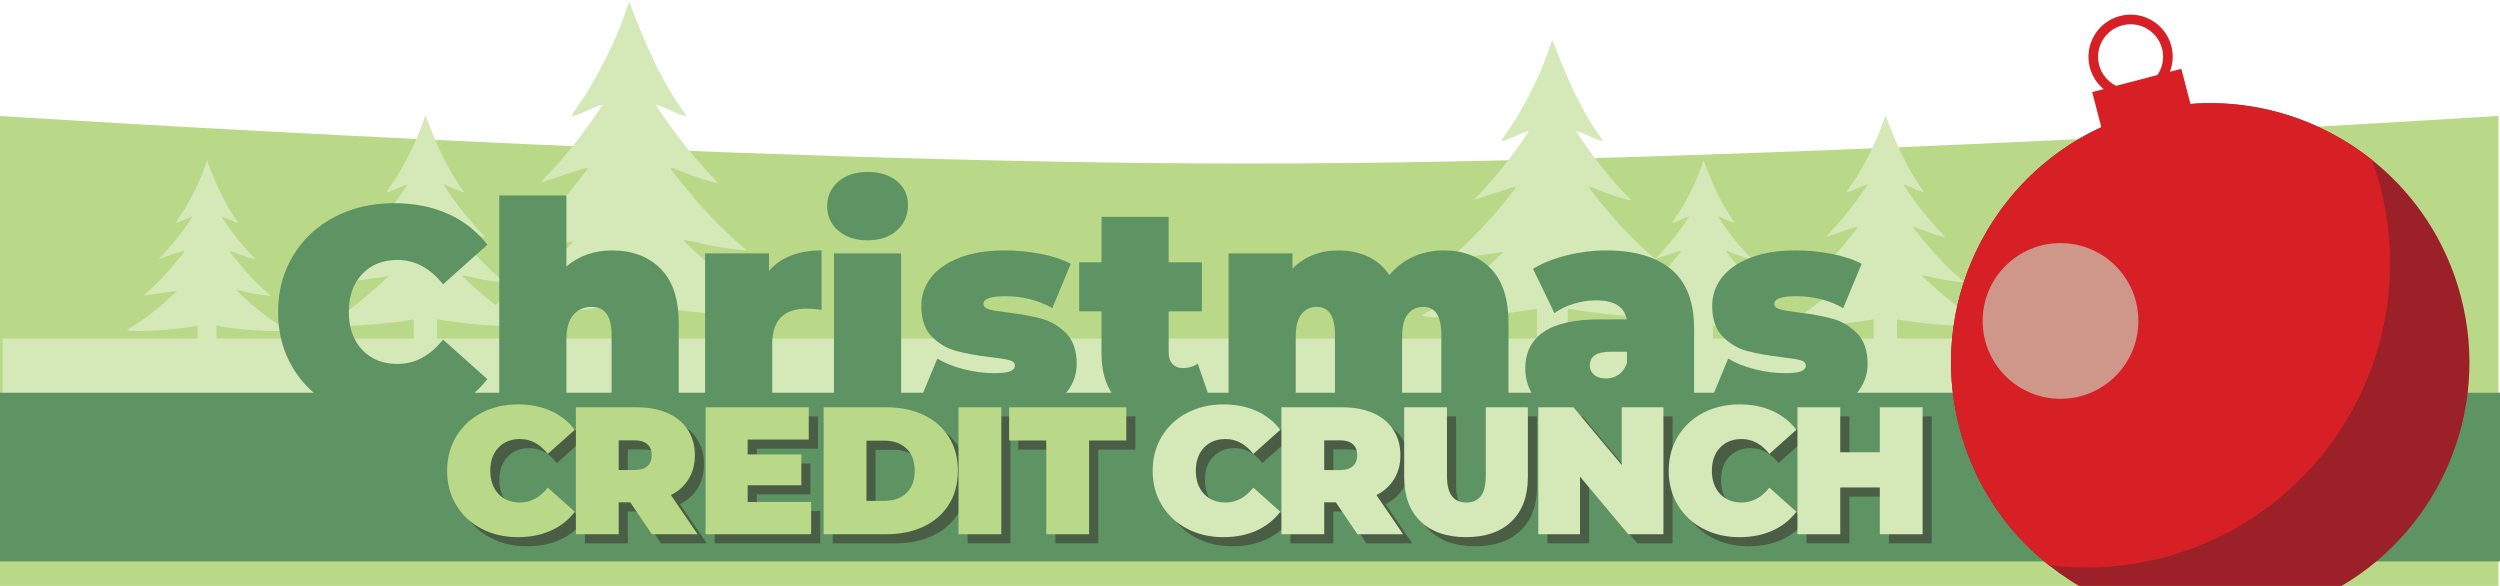
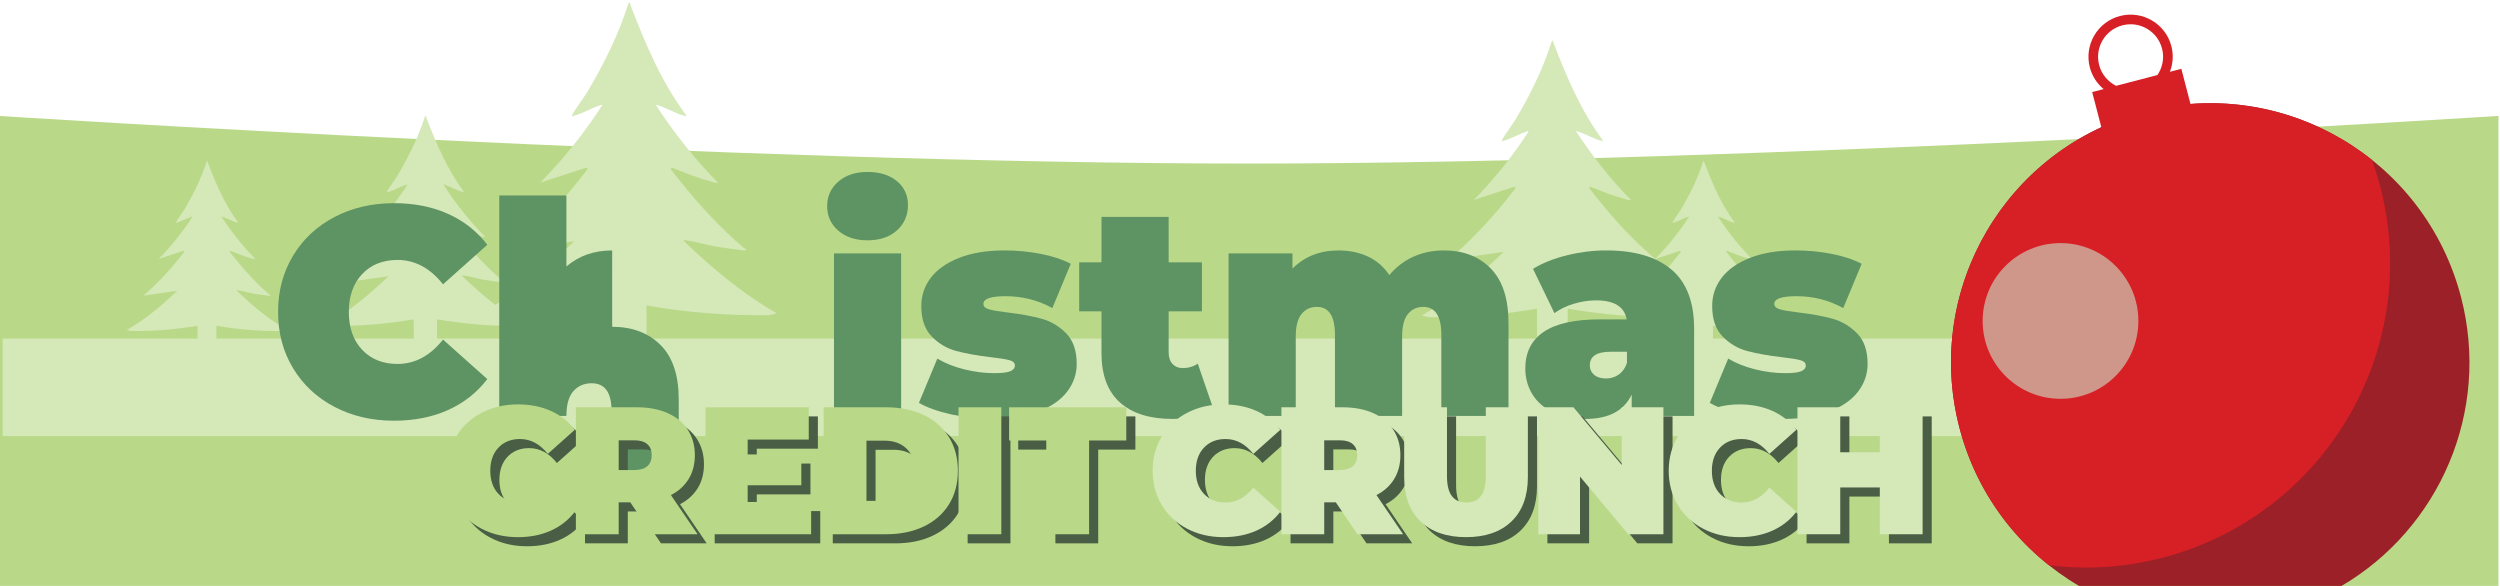
<svg xmlns="http://www.w3.org/2000/svg" viewBox="0 0 1920 450" version="1.1" id="Layer_1">
  <defs>
    <style>
      .st0 {
        fill: #d71f26;
      }

      .st1 {
        fill: #5e9363;
      }

      .st2 {
        fill: #495e45;
      }

      .st3 {
        fill: #ce9789;
      }

      .st4 {
        fill: #9b2027;
      }

      .st5 {
        fill: #b9d989;
      }

      .st6 {
        fill: #d5e8b8;
      }
    </style>
  </defs>
  <path d="M1918.83,450H-1.17V89.01s566.17,36.6,960,36.6,960-36.6,960-36.6v360.99Z" class="st5" />
  <path d="M317.75,245.24c-20.78,3.61-41.84,5.3-62.94,4.99l-4.2-1.01c17.57-10.02,33.18-23.13,47.74-37.07l-31.83,4.49c14.32-12.59,27.27-26.58,38.79-41.79l-.73-.73-23.63,7.7c11.88-12.18,22.6-25.49,31.83-39.8-.25-.67-.99-.03-1.39.1-4.24,1.31-8.83,4.17-13.17,5.24-.39.1-1.28.89-.85-.35.7-2.04,6.09-9.12,7.66-11.74,8.7-14.57,16.33-29.98,21.44-46.22,1.09-.22.63.47.87,1.1,7.78,20.18,15.78,39.27,28.72,56.86.1,1.3-.2.51-.85.35-4.47-1.11-8.81-3.9-13.17-5.24-.4-.12-1.15-.77-1.39-.1,9.29,14.25,19.9,27.66,31.83,39.8-.78.53-2.22-.17-3.08-.4-6.86-1.82-13.99-4.62-20.57-7.29l-.71.71c10.13,13.12,21,25.71,33.32,36.82,1.41,1.27,2.84,2.39,4.25,3.74.5.48,2.02.45.98,1.48-5.24-.56-10.54-1.26-15.76-2.15-4.8-.82-10.16-2.52-14.79-3.12-.71-.09-1.2-.66-1.03.54,14.6,13.91,30.14,27.06,47.74,37.07l-3.71,1.01c-21.27.35-42.49-1.36-63.44-4.99v25.87h-17.91v-25.87Z" class="st6" />
  <path d="M469.84,234.6c-30.93,5.37-62.29,7.9-93.71,7.44l-6.26-1.5c26.16-14.92,49.4-34.44,71.08-55.19l-47.38,6.68c21.32-18.74,40.6-39.57,57.75-62.22l-1.09-1.09-35.19,11.47c17.68-18.14,33.64-37.95,47.39-59.25-.37-1-1.47-.04-2.08.15-6.31,1.95-13.15,6.21-19.6,7.8-.58.14-1.9,1.33-1.26-.52,1.04-3.03,9.07-13.57,11.41-17.48,12.95-21.69,24.32-44.64,31.91-68.81,1.63-.33.93.7,1.29,1.63,11.59,30.04,23.49,58.47,42.75,84.66.15,1.94-.3.77-1.27.53-6.66-1.66-13.12-5.8-19.6-7.8-.6-.19-1.71-1.15-2.07-.15,13.83,21.22,29.63,41.19,47.39,59.25-1.17.78-3.3-.25-4.59-.59-10.22-2.7-20.83-6.87-30.63-10.85l-1.05,1.06c15.08,19.53,31.26,38.28,49.6,54.82,2.1,1.9,4.23,3.56,6.32,5.56.74.71,3,.66,1.46,2.21-7.81-.83-15.7-1.87-23.46-3.2-7.15-1.23-15.12-3.75-22.02-4.65-1.06-.14-1.78-.99-1.54.8,21.73,20.71,44.87,40.29,71.08,55.19l-5.52,1.5c-31.67.52-63.26-2.02-94.45-7.43v38.51h-26.66v-38.51Z" class="st6" />
  <path d="M1180.44,237.03c-27.37,4.75-55.11,6.99-82.91,6.58l-5.54-1.33c23.15-13.2,43.7-30.47,62.89-48.83l-41.92,5.91c18.86-16.58,35.92-35.01,51.09-55.05l-.96-.96-31.13,10.15c15.65-16.05,29.76-33.58,41.92-52.42-.32-.88-1.3-.04-1.84.13-5.58,1.73-11.64,5.49-17.34,6.9-.51.13-1.68,1.18-1.12-.46.92-2.68,8.03-12.01,10.09-15.46,11.46-19.19,21.51-39.49,28.23-60.88,1.44-.29.83.62,1.14,1.44,10.25,26.58,20.78,51.73,37.83,74.9.13,1.71-.26.68-1.12.46-5.89-1.46-11.61-5.13-17.34-6.9-.53-.16-1.51-1.02-1.84-.13,12.24,18.77,26.21,36.44,41.92,52.42-1.03.69-2.92-.22-4.06-.52-9.04-2.39-18.43-6.08-27.1-9.6l-.93.94c13.34,17.27,27.66,33.87,43.88,48.5,1.86,1.68,3.75,3.15,5.59,4.92.66.63,2.65.59,1.29,1.95-6.91-.74-13.89-1.65-20.76-2.83-6.32-1.08-13.38-3.32-19.48-4.12-.94-.12-1.58-.87-1.36.71,19.23,18.32,39.7,35.65,62.89,48.83l-4.88,1.33c-28.02.46-55.97-1.79-83.56-6.58v34.07h-23.59v-34.07Z" class="st6" />
  <path d="M1301.08,250.16c-16.82,2.92-33.87,4.29-50.95,4.04l-3.4-.82c14.23-8.11,26.86-18.73,38.65-30.01l-25.77,3.63c11.59-10.19,22.08-21.51,31.4-33.83l-.59-.59-19.13,6.24c9.62-9.86,18.29-20.64,25.77-32.22-.2-.54-.8-.02-1.13.08-3.43,1.06-7.15,3.37-10.66,4.24-.31.08-1.03.72-.69-.28.57-1.65,4.93-7.38,6.2-9.5,7.04-11.8,13.22-24.27,17.35-37.42.89-.18.51.38.7.89,6.3,16.34,12.77,31.79,23.25,46.03.08,1.05-.16.42-.69.29-3.62-.9-7.13-3.16-10.66-4.24-.33-.1-.93-.62-1.13-.08,7.52,11.54,16.11,22.39,25.77,32.22-.63.43-1.8-.14-2.5-.32-5.56-1.47-11.33-3.74-16.66-5.9l-.57.58c8.2,10.62,17,20.82,26.97,29.81,1.14,1.03,2.3,1.94,3.44,3.02.4.39,1.63.36.79,1.2-4.24-.45-8.54-1.02-12.76-1.74-3.89-.67-8.22-2.04-11.97-2.53-.58-.08-.97-.54-.84.44,11.82,11.26,24.4,21.91,38.65,30.01l-3,.82c-17.22.28-34.4-1.1-51.36-4.04v20.94h-14.5v-20.94Z" class="st6" />
  <path d="M151.74,250.16c-16.82,2.92-33.87,4.29-50.95,4.04l-3.4-.82c14.23-8.11,26.86-18.73,38.65-30.01l-25.77,3.63c11.59-10.19,22.08-21.51,31.4-33.83l-.59-.59-19.13,6.24c9.62-9.86,18.29-20.64,25.77-32.22-.2-.54-.8-.02-1.13.08-3.43,1.06-7.15,3.37-10.66,4.24-.31.08-1.03.72-.69-.28.57-1.65,4.93-7.38,6.2-9.5,7.04-11.8,13.22-24.27,17.35-37.42.89-.18.51.38.7.89,6.3,16.34,12.77,31.79,23.25,46.03.08,1.05-.16.42-.69.29-3.62-.9-7.13-3.16-10.66-4.24-.33-.1-.93-.62-1.13-.08,7.52,11.54,16.11,22.39,25.77,32.22-.63.43-1.8-.14-2.5-.32-5.56-1.47-11.33-3.74-16.66-5.9l-.57.58c8.2,10.62,17,20.82,26.97,29.81,1.14,1.03,2.3,1.94,3.44,3.02.4.39,1.63.36.79,1.2-4.24-.45-8.54-1.02-12.76-1.74-3.89-.67-8.22-2.04-11.97-2.53-.58-.08-.97-.54-.84.44,11.82,11.26,24.4,21.91,38.65,30.01l-3,.82c-17.22.28-34.4-1.1-51.36-4.04v20.94h-14.5v-20.94Z" class="st6" />
-   <path d="M1439.07,245.24c-20.78,3.61-41.84,5.3-62.94,4.99l-4.2-1.01c17.57-10.02,33.18-23.13,47.74-37.07l-31.83,4.49c14.32-12.59,27.27-26.58,38.79-41.79l-.73-.73-23.63,7.7c11.88-12.18,22.6-25.49,31.83-39.8-.25-.67-.99-.03-1.39.1-4.24,1.31-8.83,4.17-13.17,5.24-.39.1-1.28.89-.85-.35.7-2.04,6.09-9.12,7.66-11.74,8.7-14.57,16.33-29.98,21.44-46.22,1.09-.22.63.47.87,1.1,7.78,20.18,15.78,39.27,28.72,56.86.1,1.3-.2.51-.85.35-4.47-1.11-8.81-3.9-13.17-5.24-.4-.12-1.15-.77-1.39-.1,9.29,14.25,19.9,27.66,31.83,39.8-.78.53-2.22-.17-3.08-.4-6.86-1.82-13.99-4.62-20.57-7.29l-.71.71c10.13,13.12,21,25.71,33.32,36.82,1.41,1.27,2.84,2.39,4.25,3.74.5.48,2.02.45.98,1.48-5.24-.56-10.54-1.26-15.76-2.15-4.8-.82-10.16-2.52-14.79-3.12-.71-.09-1.2-.66-1.03.54,14.6,13.91,30.14,27.06,47.74,37.07l-3.71,1.01c-21.27.35-42.49-1.36-63.44-4.99v25.87h-17.91v-25.87Z" class="st6" />
  <rect height="74.86" width="1797.14" y="260.04" x="2.09" class="st6" />
-   <rect height="129.53" width="1920" y="301.63" class="st1" />
  <g>
    <path d="M305.32,199.63c13.39,0,25.03,6.24,34.92,18.72l34.01-30.35c-7.91-10.35-17.96-18.26-30.13-23.74-12.17-5.48-26.02-8.22-41.54-8.22-16.89,0-32.1,3.54-45.65,10.61-13.54,7.07-24.16,16.97-31.84,29.67-7.68,12.71-11.53,27.12-11.53,43.25s3.84,30.55,11.53,43.25c7.68,12.71,18.29,22.59,31.84,29.67,13.54,7.08,28.76,10.61,45.65,10.61,15.52,0,29.36-2.74,41.54-8.22,12.17-5.48,22.21-13.39,30.13-23.74l-34.01-30.35c-9.89,12.48-21.53,18.71-34.92,18.71-11.26,0-20.31-3.61-27.16-10.84-6.85-7.23-10.27-16.92-10.27-29.1s3.42-21.87,10.27-29.1c6.85-7.23,15.9-10.84,27.16-10.84Z" class="st1" />
-     <path d="M470.15,192.33c-13.85,0-25.56,4.11-35.15,12.32v-54.55h-51.58v169.35h51.58v-58.65c0-8.67,1.79-15.02,5.36-19.06,3.57-4.03,8.25-6.05,14.04-6.05,10.19,0,15.29,7.15,15.29,21.45v62.31h51.58v-71.21c0-18.71-4.68-32.71-14.04-41.99-9.36-9.28-21.72-13.92-37.09-13.92Z" class="st1" />
-     <path d="M590.58,208.07v-13.47h-49.07v124.84h51.58v-55.46c0-17.95,8.82-26.93,26.47-26.93,3.5,0,7.3.31,11.41.91v-45.65c-17.8,0-31.27,5.25-40.4,15.75Z" class="st1" />
+     <path d="M470.15,192.33c-13.85,0-25.56,4.11-35.15,12.32v-54.55h-51.58v169.35h51.58c0-8.67,1.79-15.02,5.36-19.06,3.57-4.03,8.25-6.05,14.04-6.05,10.19,0,15.29,7.15,15.29,21.45v62.31h51.58v-71.21c0-18.71-4.68-32.71-14.04-41.99-9.36-9.28-21.72-13.92-37.09-13.92Z" class="st1" />
    <path d="M688.88,139.15c-5.63-4.71-13.16-7.08-22.59-7.08s-16.77,2.47-22.48,7.42c-5.71,4.95-8.56,11.22-8.56,18.83s2.85,13.89,8.56,18.83c5.71,4.95,13.2,7.42,22.48,7.42s16.96-2.55,22.59-7.65c5.63-5.1,8.44-11.6,8.44-19.51,0-7.45-2.82-13.54-8.44-18.26Z" class="st1" />
    <rect height="124.84" width="51.58" y="194.61" x="640.49" class="st1" />
    <path d="M800.09,244.82c-7.08-1.98-15.71-3.57-25.9-4.79-6.54-.76-11.34-1.56-14.38-2.4-3.05-.83-4.56-2.24-4.56-4.22,0-3.96,5.63-5.93,16.89-5.93,13.08,0,25.1,3.04,36.06,9.13l14.15-34.01c-6.39-3.35-14.11-5.9-23.17-7.65-9.05-1.75-18.3-2.62-27.73-2.62-13.54,0-25.14,1.9-34.8,5.71-9.66,3.8-16.93,8.9-21.8,15.29-4.87,6.39-7.3,13.62-7.3,21.68,0,10.2,2.7,18.03,8.1,23.51,5.4,5.48,11.68,9.17,18.83,11.07,7.15,1.9,15.82,3.46,26.02,4.68,6.69.76,11.53,1.52,14.49,2.28,2.97.76,4.45,2.13,4.45,4.11s-1.18,3.46-3.54,4.45c-2.36.99-6.5,1.48-12.44,1.48-7.46,0-15.14-.99-23.05-2.97-7.91-1.98-14.76-4.71-20.54-8.22l-14.15,34.01c6.39,3.65,14.76,6.62,25.1,8.9,10.35,2.28,20.84,3.42,31.5,3.42,13.84,0,25.64-1.9,35.38-5.71,9.74-3.8,17.04-8.9,21.91-15.29,4.87-6.39,7.3-13.46,7.3-21.22,0-10.19-2.7-18.03-8.1-23.51-5.4-5.48-11.64-9.2-18.71-11.18Z" class="st1" />
    <path d="M908.25,282.7c-3.2,0-5.78-1.06-7.76-3.19-1.98-2.13-2.97-5.1-2.97-8.9v-31.5h25.56v-37.66h-25.56v-34.92h-51.58v34.92h-17.12v37.66h17.12v31.95c0,16.89,4.71,29.56,14.15,38,9.43,8.45,22.9,12.67,40.4,12.67,13.39,0,23.96-2.21,31.72-6.62l-12.32-35.83c-3.35,2.28-7.23,3.42-11.64,3.42Z" class="st1" />
    <path d="M1108.79,192.33c-8.52,0-16.36,1.64-23.51,4.91-7.15,3.27-13.24,7.95-18.26,14.04-4.26-6.39-9.74-11.14-16.43-14.26-6.7-3.12-14.23-4.68-22.59-4.68-14.3,0-26.1,4.64-35.38,13.92v-11.64h-49.07v124.84h51.58v-60.94c0-7.91,1.48-13.69,4.45-17.35s6.88-5.48,11.75-5.48c9.28,0,13.92,7.15,13.92,21.45v62.31h51.58v-60.94c0-7.91,1.48-13.69,4.45-17.35,2.97-3.65,6.88-5.48,11.75-5.48,9.28,0,13.92,7.15,13.92,21.45v62.31h51.58v-71.21c0-18.71-4.53-32.71-13.58-41.99-9.05-9.28-21.11-13.92-36.17-13.92Z" class="st1" />
    <path d="M1283.72,207.05c-11.56-9.81-28.3-14.72-50.21-14.72-10.04,0-20.12,1.26-30.24,3.77-10.12,2.51-18.75,5.97-25.9,10.38l16.43,34.01c4.11-3.04,9.05-5.44,14.83-7.19,5.78-1.75,11.49-2.62,17.12-2.62,14,0,21.83,4.87,23.51,14.61h-20.77c-19.17,0-33.47,3.2-42.91,9.58-9.44,6.39-14.15,15.75-14.15,28.07,0,7.3,1.79,13.89,5.36,19.74,3.57,5.86,8.82,10.5,15.75,13.92,6.92,3.42,15.33,5.13,25.22,5.13,17.65,0,29.44-6.24,35.38-18.71v16.43h47.93v-67.1c0-20.39-5.78-35.49-17.35-45.3ZM1249.49,278.82c-1.37,3.96-3.5,6.93-6.39,8.9-2.89,1.98-6.16,2.97-9.81,2.97s-6.81-.95-9.01-2.85c-2.21-1.9-3.31-4.3-3.31-7.19,0-7,5.25-10.5,15.75-10.5h12.78v8.67Z" class="st1" />
    <path d="M1426.2,256c-5.4-5.48-11.64-9.2-18.71-11.18-7.07-1.98-15.71-3.57-25.9-4.79-6.54-.76-11.34-1.56-14.38-2.4-3.04-.83-4.56-2.24-4.56-4.22,0-3.96,5.63-5.93,16.89-5.93,13.08,0,25.1,3.04,36.06,9.13l14.15-34.01c-6.39-3.35-14.12-5.9-23.17-7.65-9.05-1.75-18.3-2.62-27.73-2.62-13.54,0-25.14,1.9-34.8,5.71-9.66,3.8-16.93,8.9-21.8,15.29-4.87,6.39-7.3,13.62-7.3,21.68,0,10.2,2.7,18.03,8.1,23.51,5.4,5.48,11.68,9.17,18.83,11.07,7.15,1.9,15.82,3.46,26.02,4.68,6.69.76,11.53,1.52,14.49,2.28,2.97.76,4.45,2.13,4.45,4.11s-1.18,3.46-3.54,4.45c-2.36.99-6.5,1.48-12.44,1.48-7.46,0-15.14-.99-23.05-2.97-7.91-1.98-14.76-4.71-20.54-8.22l-14.15,34.01c6.39,3.65,14.76,6.62,25.11,8.9,10.34,2.28,20.84,3.42,31.5,3.42,13.84,0,25.64-1.9,35.38-5.71,9.74-3.8,17.04-8.9,21.91-15.29,4.87-6.39,7.3-13.46,7.3-21.22,0-10.19-2.7-18.03-8.1-23.51Z" class="st1" />
  </g>
  <g>
    <g>
      <path d="M406.39,344.17c8.17,0,15.27,3.81,21.31,11.42l20.75-18.52c-4.83-6.31-10.96-11.14-18.39-14.49-7.43-3.34-15.88-5.01-25.35-5.01-10.31,0-19.59,2.16-27.86,6.48-8.27,4.32-14.74,10.35-19.43,18.11-4.69,7.75-7.03,16.55-7.03,26.39s2.34,18.64,7.03,26.39c4.69,7.75,11.16,13.79,19.43,18.11,8.26,4.32,17.55,6.48,27.86,6.48,9.47,0,17.92-1.67,25.35-5.01,7.43-3.34,13.56-8.17,18.39-14.49l-20.75-18.53c-6.04,7.62-13.14,11.42-21.31,11.42-6.87,0-12.4-2.21-16.58-6.62-4.18-4.41-6.27-10.33-6.27-17.76s2.09-13.35,6.27-17.76c4.18-4.41,9.7-6.62,16.58-6.62Z" class="st2" />
      <path d="M535.91,374.82c3.16-5.2,4.74-11.28,4.74-18.25,0-7.43-1.81-13.93-5.43-19.5s-8.77-9.84-15.46-12.81c-6.69-2.97-14.53-4.46-23.54-4.46h-46.94v97.5h32.87v-24.51h8.91l16.58,24.51h35.1l-20.48-30.09c5.94-3.06,10.49-7.2,13.65-12.4ZM504.16,365c-2.23,2-5.57,2.99-10.03,2.99h-11.98v-22.84h11.98c4.46,0,7.8,1,10.03,3,2.23,2,3.34,4.8,3.34,8.43s-1.11,6.43-3.34,8.43Z" class="st2" />
      <polygon points="581.2 379.69 622.42 379.69 622.42 356.01 581.2 356.01 581.2 344.59 628.13 344.59 628.13 319.8 548.88 319.8 548.88 417.3 629.95 417.3 629.95 392.51 581.2 392.51 581.2 379.69" class="st2" />
      <path d="M716.38,325.72c-8.31-3.95-17.9-5.92-28.76-5.92h-48.05v97.5h48.05c10.86,0,20.45-1.97,28.76-5.92,8.31-3.95,14.76-9.59,19.36-16.92,4.6-7.33,6.9-15.97,6.9-25.91s-2.3-18.57-6.9-25.91c-4.6-7.33-11.05-12.98-19.36-16.92ZM703.15,385.61c-4.23,4.04-9.87,6.06-16.92,6.06h-13.79v-46.24h13.79c7.06,0,12.7,2.02,16.92,6.06,4.22,4.04,6.34,9.73,6.34,17.06s-2.11,13.02-6.34,17.06Z" class="st2" />
      <rect height="97.5" width="32.87" y="319.8" x="743.14" class="st2" />
      <polygon points="782 319.8 782 345.29 810.55 345.29 810.55 417.3 843.42 417.3 843.42 345.29 871.98 345.29 871.98 319.8 782 319.8" class="st2" />
    </g>
    <g>
      <path d="M948.24,344.17c8.17,0,15.27,3.81,21.31,11.42l20.75-18.52c-4.83-6.31-10.96-11.14-18.39-14.49-7.43-3.34-15.88-5.01-25.35-5.01-10.31,0-19.59,2.16-27.86,6.48-8.27,4.32-14.74,10.35-19.43,18.11-4.69,7.75-7.03,16.55-7.03,26.39s2.34,18.64,7.03,26.39c4.69,7.75,11.16,13.79,19.43,18.11,8.26,4.32,17.55,6.48,27.86,6.48,9.47,0,17.92-1.67,25.35-5.01,7.43-3.34,13.56-8.17,18.39-14.49l-20.75-18.53c-6.04,7.62-13.14,11.42-21.31,11.42-6.87,0-12.4-2.21-16.58-6.62-4.18-4.41-6.27-10.33-6.27-17.76s2.09-13.35,6.27-17.76c4.18-4.41,9.7-6.62,16.58-6.62Z" class="st2" />
      <path d="M1077.76,374.82c3.16-5.2,4.74-11.28,4.74-18.25,0-7.43-1.81-13.93-5.43-19.5-3.62-5.57-8.77-9.84-15.46-12.81-6.69-2.97-14.53-4.46-23.54-4.46h-46.94v97.5h32.87v-24.51h8.91l16.58,24.51h35.1l-20.47-30.09c5.94-3.06,10.49-7.2,13.65-12.4ZM1046,365c-2.23,2-5.57,2.99-10.03,2.99h-11.98v-22.84h11.98c4.46,0,7.8,1,10.03,3,2.23,2,3.34,4.8,3.34,8.43s-1.12,6.43-3.34,8.43Z" class="st2" />
      <path d="M1148.08,372.45c0,7.15-1.28,12.35-3.83,15.6-2.55,3.25-6.25,4.88-11.07,4.88s-8.52-1.62-11.07-4.88c-2.55-3.25-3.83-8.45-3.83-15.6v-52.65h-32.87v53.62c0,14.58,4.18,25.91,12.54,33.99,8.36,8.08,20.01,12.12,34.96,12.12s26.6-4.04,34.96-12.12c8.36-8.08,12.54-19.41,12.54-33.99v-53.62h-32.31v52.65Z" class="st2" />
      <polygon points="1252.47 364.09 1215.42 319.8 1188.4 319.8 1188.4 417.3 1220.44 417.3 1220.44 373.01 1257.49 417.3 1284.51 417.3 1284.51 319.8 1252.47 319.8 1252.47 364.09" class="st2" />
      <path d="M1344.57,344.17c8.17,0,15.27,3.81,21.31,11.42l20.75-18.52c-4.83-6.31-10.96-11.14-18.39-14.49-7.43-3.34-15.88-5.01-25.35-5.01-10.31,0-19.59,2.16-27.86,6.48-8.27,4.32-14.74,10.35-19.43,18.11-4.69,7.75-7.03,16.55-7.03,26.39s2.34,18.64,7.03,26.39c4.69,7.75,11.17,13.79,19.43,18.11,8.26,4.32,17.55,6.48,27.86,6.48,9.47,0,17.92-1.67,25.35-5.01,7.43-3.34,13.56-8.17,18.39-14.49l-20.75-18.53c-6.04,7.62-13.14,11.42-21.31,11.42-6.87,0-12.4-2.21-16.58-6.62-4.18-4.41-6.27-10.33-6.27-17.76s2.09-13.35,6.27-17.76c4.18-4.41,9.7-6.62,16.58-6.62Z" class="st2" />
      <polygon points="1450.69 319.8 1450.69 354.34 1420.32 354.34 1420.32 319.8 1387.45 319.8 1387.45 417.3 1420.32 417.3 1420.32 381.36 1450.69 381.36 1450.69 417.3 1483.56 417.3 1483.56 319.8 1450.69 319.8" class="st2" />
    </g>
  </g>
  <g>
    <g>
      <path d="M399.39,337.17c8.17,0,15.27,3.81,21.31,11.42l20.75-18.52c-4.83-6.31-10.96-11.14-18.39-14.49-7.43-3.34-15.88-5.01-25.35-5.01-10.31,0-19.59,2.16-27.86,6.48-8.27,4.32-14.74,10.35-19.43,18.11-4.69,7.75-7.03,16.55-7.03,26.39s2.34,18.64,7.03,26.39c4.69,7.75,11.16,13.79,19.43,18.11,8.26,4.32,17.55,6.48,27.86,6.48,9.47,0,17.92-1.67,25.35-5.01,7.43-3.34,13.56-8.17,18.39-14.49l-20.75-18.53c-6.04,7.62-13.14,11.42-21.31,11.42-6.87,0-12.4-2.21-16.58-6.62-4.18-4.41-6.27-10.33-6.27-17.76s2.09-13.35,6.27-17.76c4.18-4.41,9.7-6.62,16.58-6.62Z" class="st5" />
      <path d="M528.91,367.82c3.16-5.2,4.74-11.28,4.74-18.25,0-7.43-1.81-13.93-5.43-19.5s-8.77-9.84-15.46-12.81c-6.69-2.97-14.53-4.46-23.54-4.46h-46.94v97.5h32.87v-24.51h8.91l16.58,24.51h35.1l-20.48-30.09c5.94-3.06,10.49-7.2,13.65-12.4ZM497.16,358c-2.23,2-5.57,2.99-10.03,2.99h-11.98v-22.84h11.98c4.46,0,7.8,1,10.03,3,2.23,2,3.34,4.8,3.34,8.43s-1.11,6.43-3.34,8.43Z" class="st5" />
      <polygon points="574.2 372.69 615.42 372.69 615.42 349.01 574.2 349.01 574.2 337.59 621.13 337.59 621.13 312.8 541.88 312.8 541.88 410.3 622.95 410.3 622.95 385.51 574.2 385.51 574.2 372.69" class="st5" />
      <path d="M709.38,318.72c-8.31-3.95-17.9-5.92-28.76-5.92h-48.05v97.5h48.05c10.86,0,20.45-1.97,28.76-5.92,8.31-3.95,14.76-9.59,19.36-16.92,4.6-7.33,6.9-15.97,6.9-25.91s-2.3-18.57-6.9-25.91c-4.6-7.33-11.05-12.98-19.36-16.92ZM696.15,378.61c-4.23,4.04-9.87,6.06-16.92,6.06h-13.79v-46.24h13.79c7.06,0,12.7,2.02,16.92,6.06,4.22,4.04,6.34,9.73,6.34,17.06s-2.11,13.02-6.34,17.06Z" class="st5" />
      <rect height="97.5" width="32.87" y="312.8" x="736.14" class="st5" />
      <polygon points="775 312.8 775 338.29 803.55 338.29 803.55 410.3 836.42 410.3 836.42 338.29 864.98 338.29 864.98 312.8 775 312.8" class="st5" />
    </g>
    <g>
      <path d="M941.24,337.17c8.17,0,15.27,3.81,21.31,11.42l20.75-18.52c-4.83-6.31-10.96-11.14-18.39-14.49-7.43-3.34-15.88-5.01-25.35-5.01-10.31,0-19.59,2.16-27.86,6.48-8.27,4.32-14.74,10.35-19.43,18.11-4.69,7.75-7.03,16.55-7.03,26.39s2.34,18.64,7.03,26.39c4.69,7.75,11.16,13.79,19.43,18.11,8.26,4.32,17.55,6.48,27.86,6.48,9.47,0,17.92-1.67,25.35-5.01,7.43-3.34,13.56-8.17,18.39-14.49l-20.75-18.53c-6.04,7.62-13.14,11.42-21.31,11.42-6.87,0-12.4-2.21-16.58-6.62-4.18-4.41-6.27-10.33-6.27-17.76s2.09-13.35,6.27-17.76c4.18-4.41,9.7-6.62,16.58-6.62Z" class="st6" />
      <path d="M1070.76,367.82c3.16-5.2,4.74-11.28,4.74-18.25,0-7.43-1.81-13.93-5.43-19.5-3.62-5.57-8.77-9.84-15.46-12.81-6.69-2.97-14.53-4.46-23.54-4.46h-46.94v97.5h32.87v-24.51h8.91l16.58,24.51h35.1l-20.47-30.09c5.94-3.06,10.49-7.2,13.65-12.4ZM1039,358c-2.23,2-5.57,2.99-10.03,2.99h-11.98v-22.84h11.98c4.46,0,7.8,1,10.03,3,2.23,2,3.34,4.8,3.34,8.43s-1.12,6.43-3.34,8.43Z" class="st6" />
      <path d="M1141.08,365.45c0,7.15-1.28,12.35-3.83,15.6-2.55,3.25-6.25,4.88-11.07,4.88s-8.52-1.62-11.07-4.88c-2.55-3.25-3.83-8.45-3.83-15.6v-52.65h-32.87v53.62c0,14.58,4.18,25.91,12.54,33.99,8.36,8.08,20.01,12.12,34.96,12.12s26.6-4.04,34.96-12.12c8.36-8.08,12.54-19.41,12.54-33.99v-53.62h-32.31v52.65Z" class="st6" />
      <polygon points="1245.47 357.09 1208.42 312.8 1181.4 312.8 1181.4 410.3 1213.44 410.3 1213.44 366.01 1250.49 410.3 1277.51 410.3 1277.51 312.8 1245.47 312.8 1245.47 357.09" class="st6" />
      <path d="M1337.57,337.17c8.17,0,15.27,3.81,21.31,11.42l20.75-18.52c-4.83-6.31-10.96-11.14-18.39-14.49-7.43-3.34-15.88-5.01-25.35-5.01-10.31,0-19.59,2.16-27.86,6.48-8.27,4.32-14.74,10.35-19.43,18.11-4.69,7.75-7.03,16.55-7.03,26.39s2.34,18.64,7.03,26.39c4.69,7.75,11.17,13.79,19.43,18.11,8.26,4.32,17.55,6.48,27.86,6.48,9.47,0,17.92-1.67,25.35-5.01,7.43-3.34,13.56-8.17,18.39-14.49l-20.75-18.53c-6.04,7.62-13.14,11.42-21.31,11.42-6.87,0-12.4-2.21-16.58-6.62-4.18-4.41-6.27-10.33-6.27-17.76s2.09-13.35,6.27-17.76c4.18-4.41,9.7-6.62,16.58-6.62Z" class="st6" />
      <polygon points="1443.69 312.8 1443.69 347.34 1413.32 347.34 1413.32 312.8 1380.45 312.8 1380.45 410.3 1413.32 410.3 1413.32 374.36 1443.69 374.36 1443.69 410.3 1476.56 410.3 1476.56 312.8 1443.69 312.8" class="st6" />
    </g>
  </g>
  <g>
    <path d="M1596.72,450h201.56c74.88-43.93,114.75-133.69,91.78-221.85-27.71-106.38-136.42-170.14-242.79-142.43s-170.14,136.42-142.43,242.79c13.86,53.18,47.95,95.71,91.88,121.49Z" class="st4" />
    <path d="M1821.58,122.74c-38.57-30.72-88.13-46.85-139.28-42.89l-7.03-26.99-8.78,2.29c2.34-6.09,2.89-12.92,1.13-19.7-4.5-17.27-22.21-27.66-39.48-23.16-17.27,4.5-27.66,22.21-23.16,39.48,1.77,6.78,5.58,12.47,10.6,16.65l-8.78,2.29,7.04,27.04c-85.82,39.62-133.66,136.09-108.99,230.77,11.31,43.43,36.13,79.74,68.77,105.64,28.38,3.47,57.86,1.83,87.21-5.82,124.87-32.53,199.73-160.14,167.19-285.01-1.83-7.03-4.01-13.88-6.43-20.59ZM1630,19.45c13.32-3.47,26.98,4.54,30.45,17.86,1.89,7.25.36,14.58-3.56,20.33l-31.73,8.27c-6.22-3.11-11.14-8.77-13.03-16.01-3.47-13.32,4.54-26.98,17.86-30.45Z" class="st0" />
    <circle r="59.8" cy="246.49" cx="1582.47" class="st3" />
  </g>
</svg>